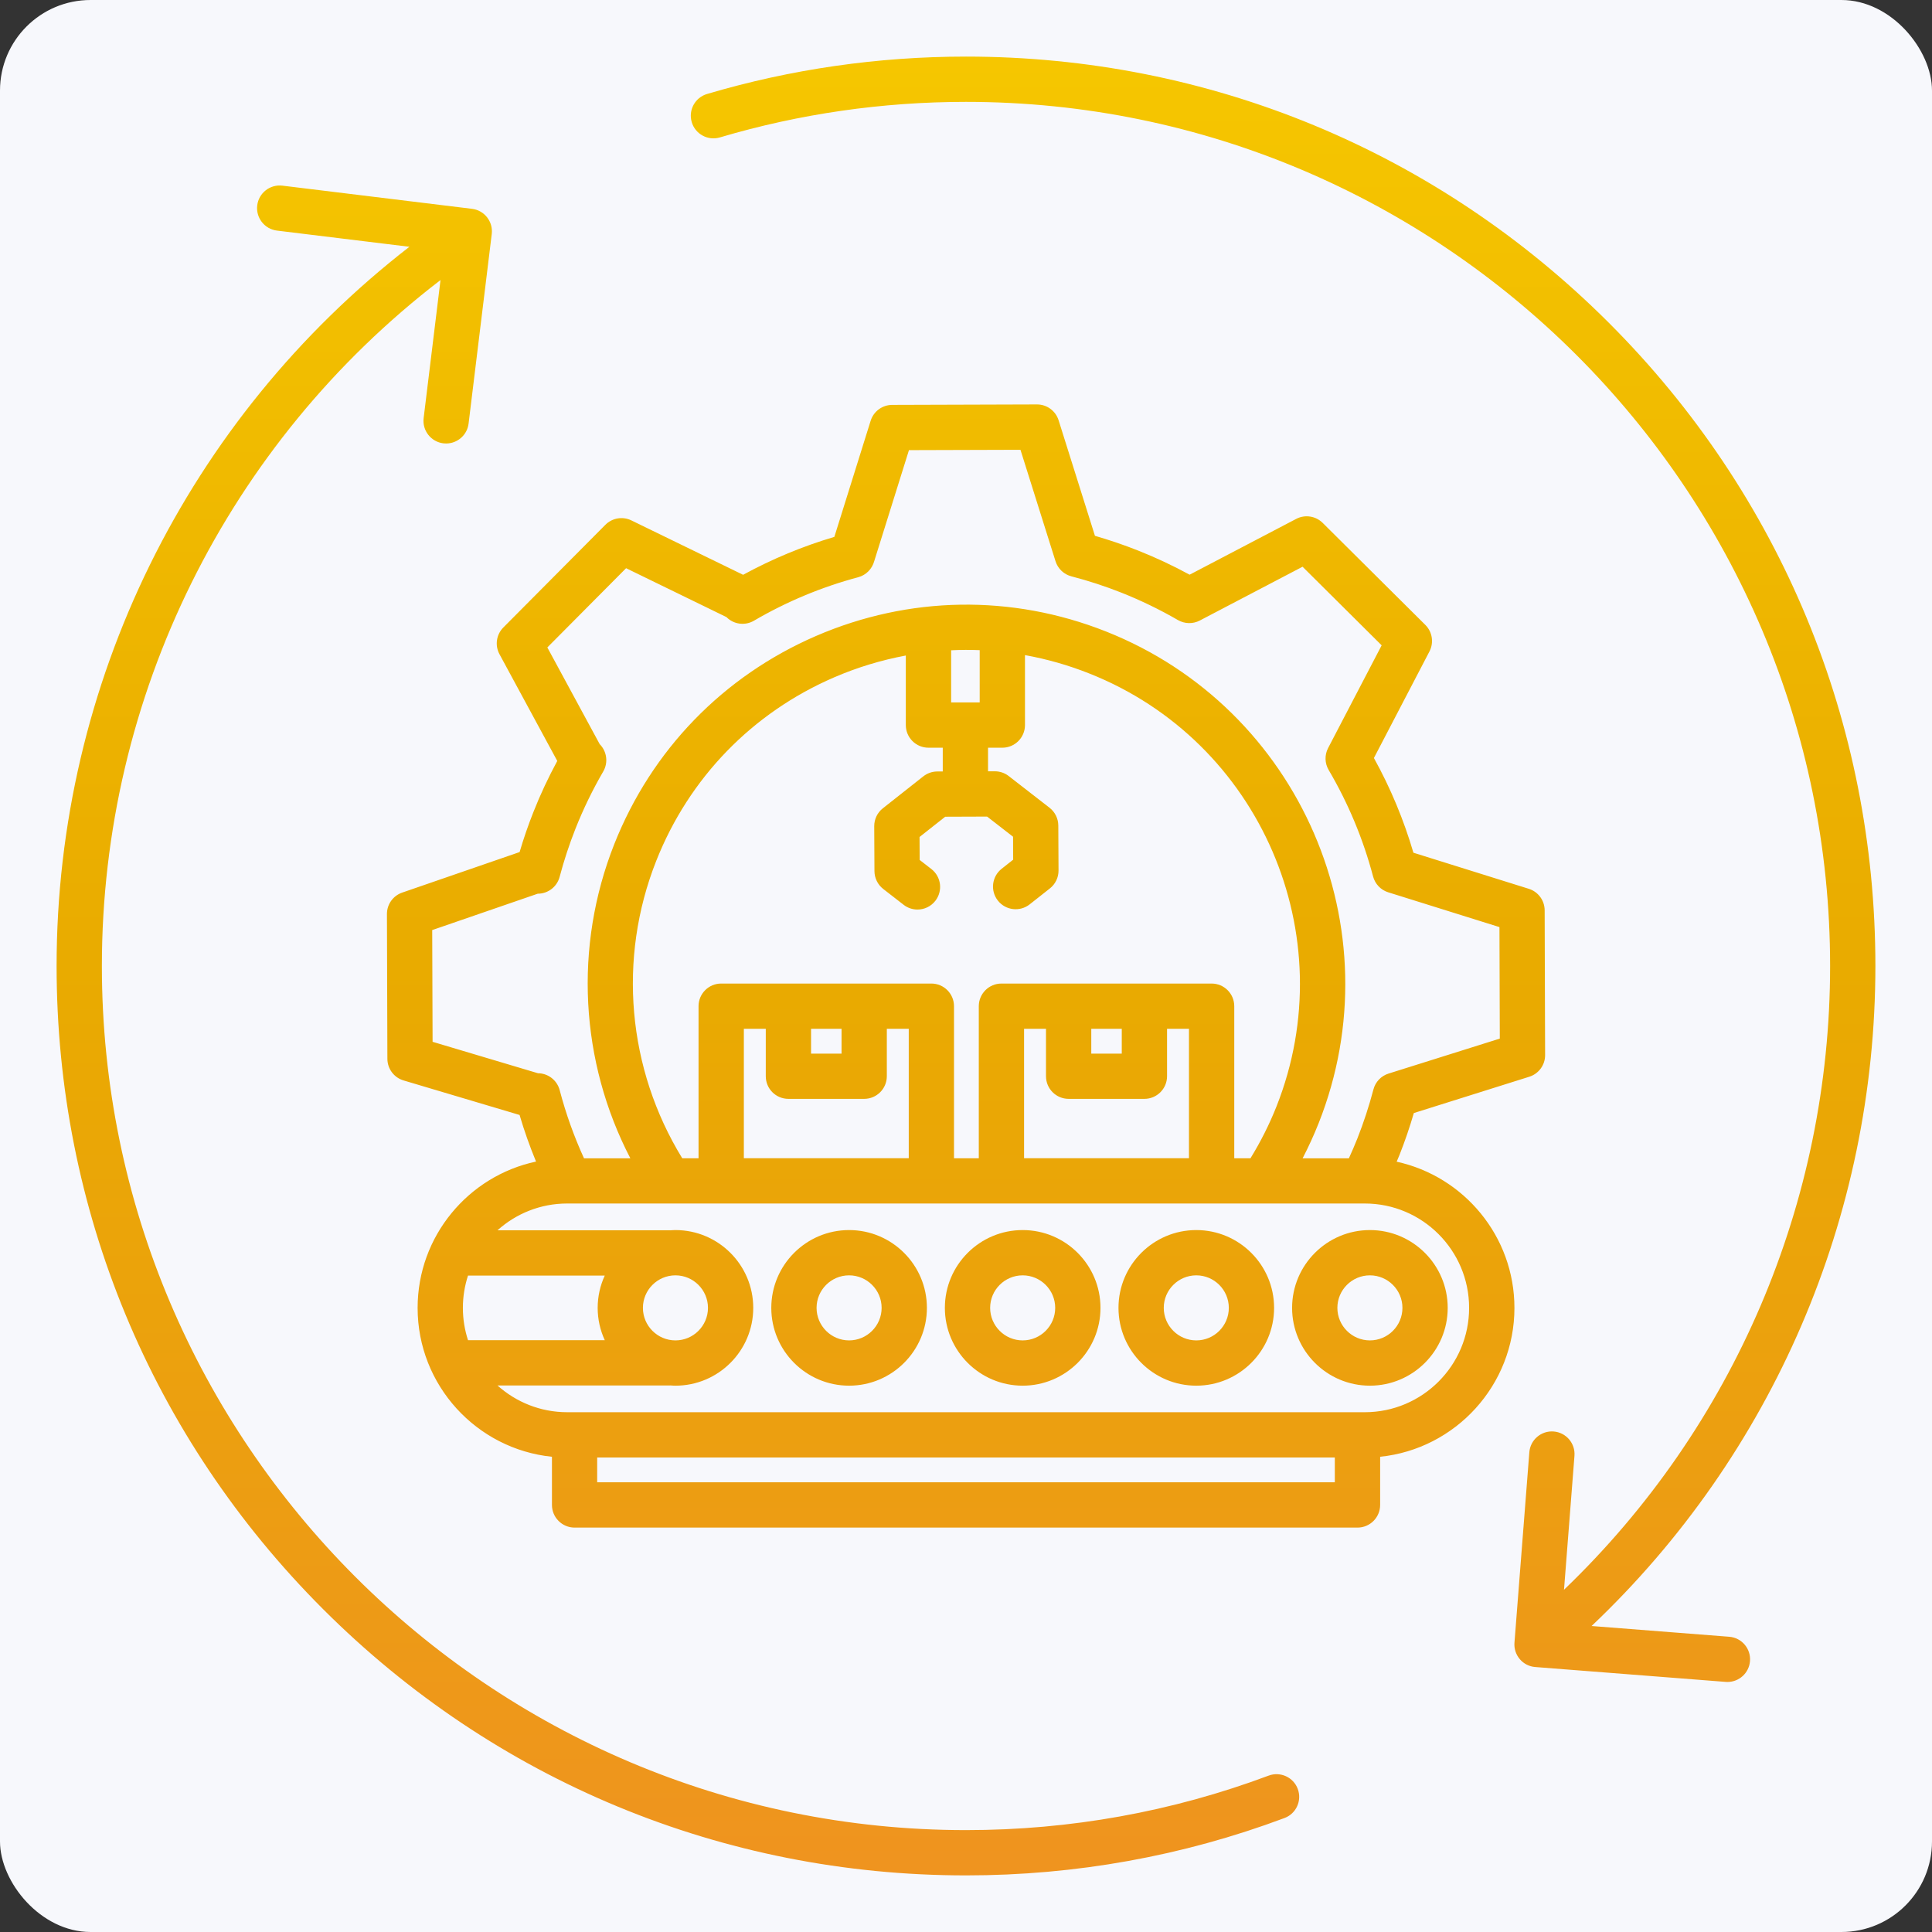
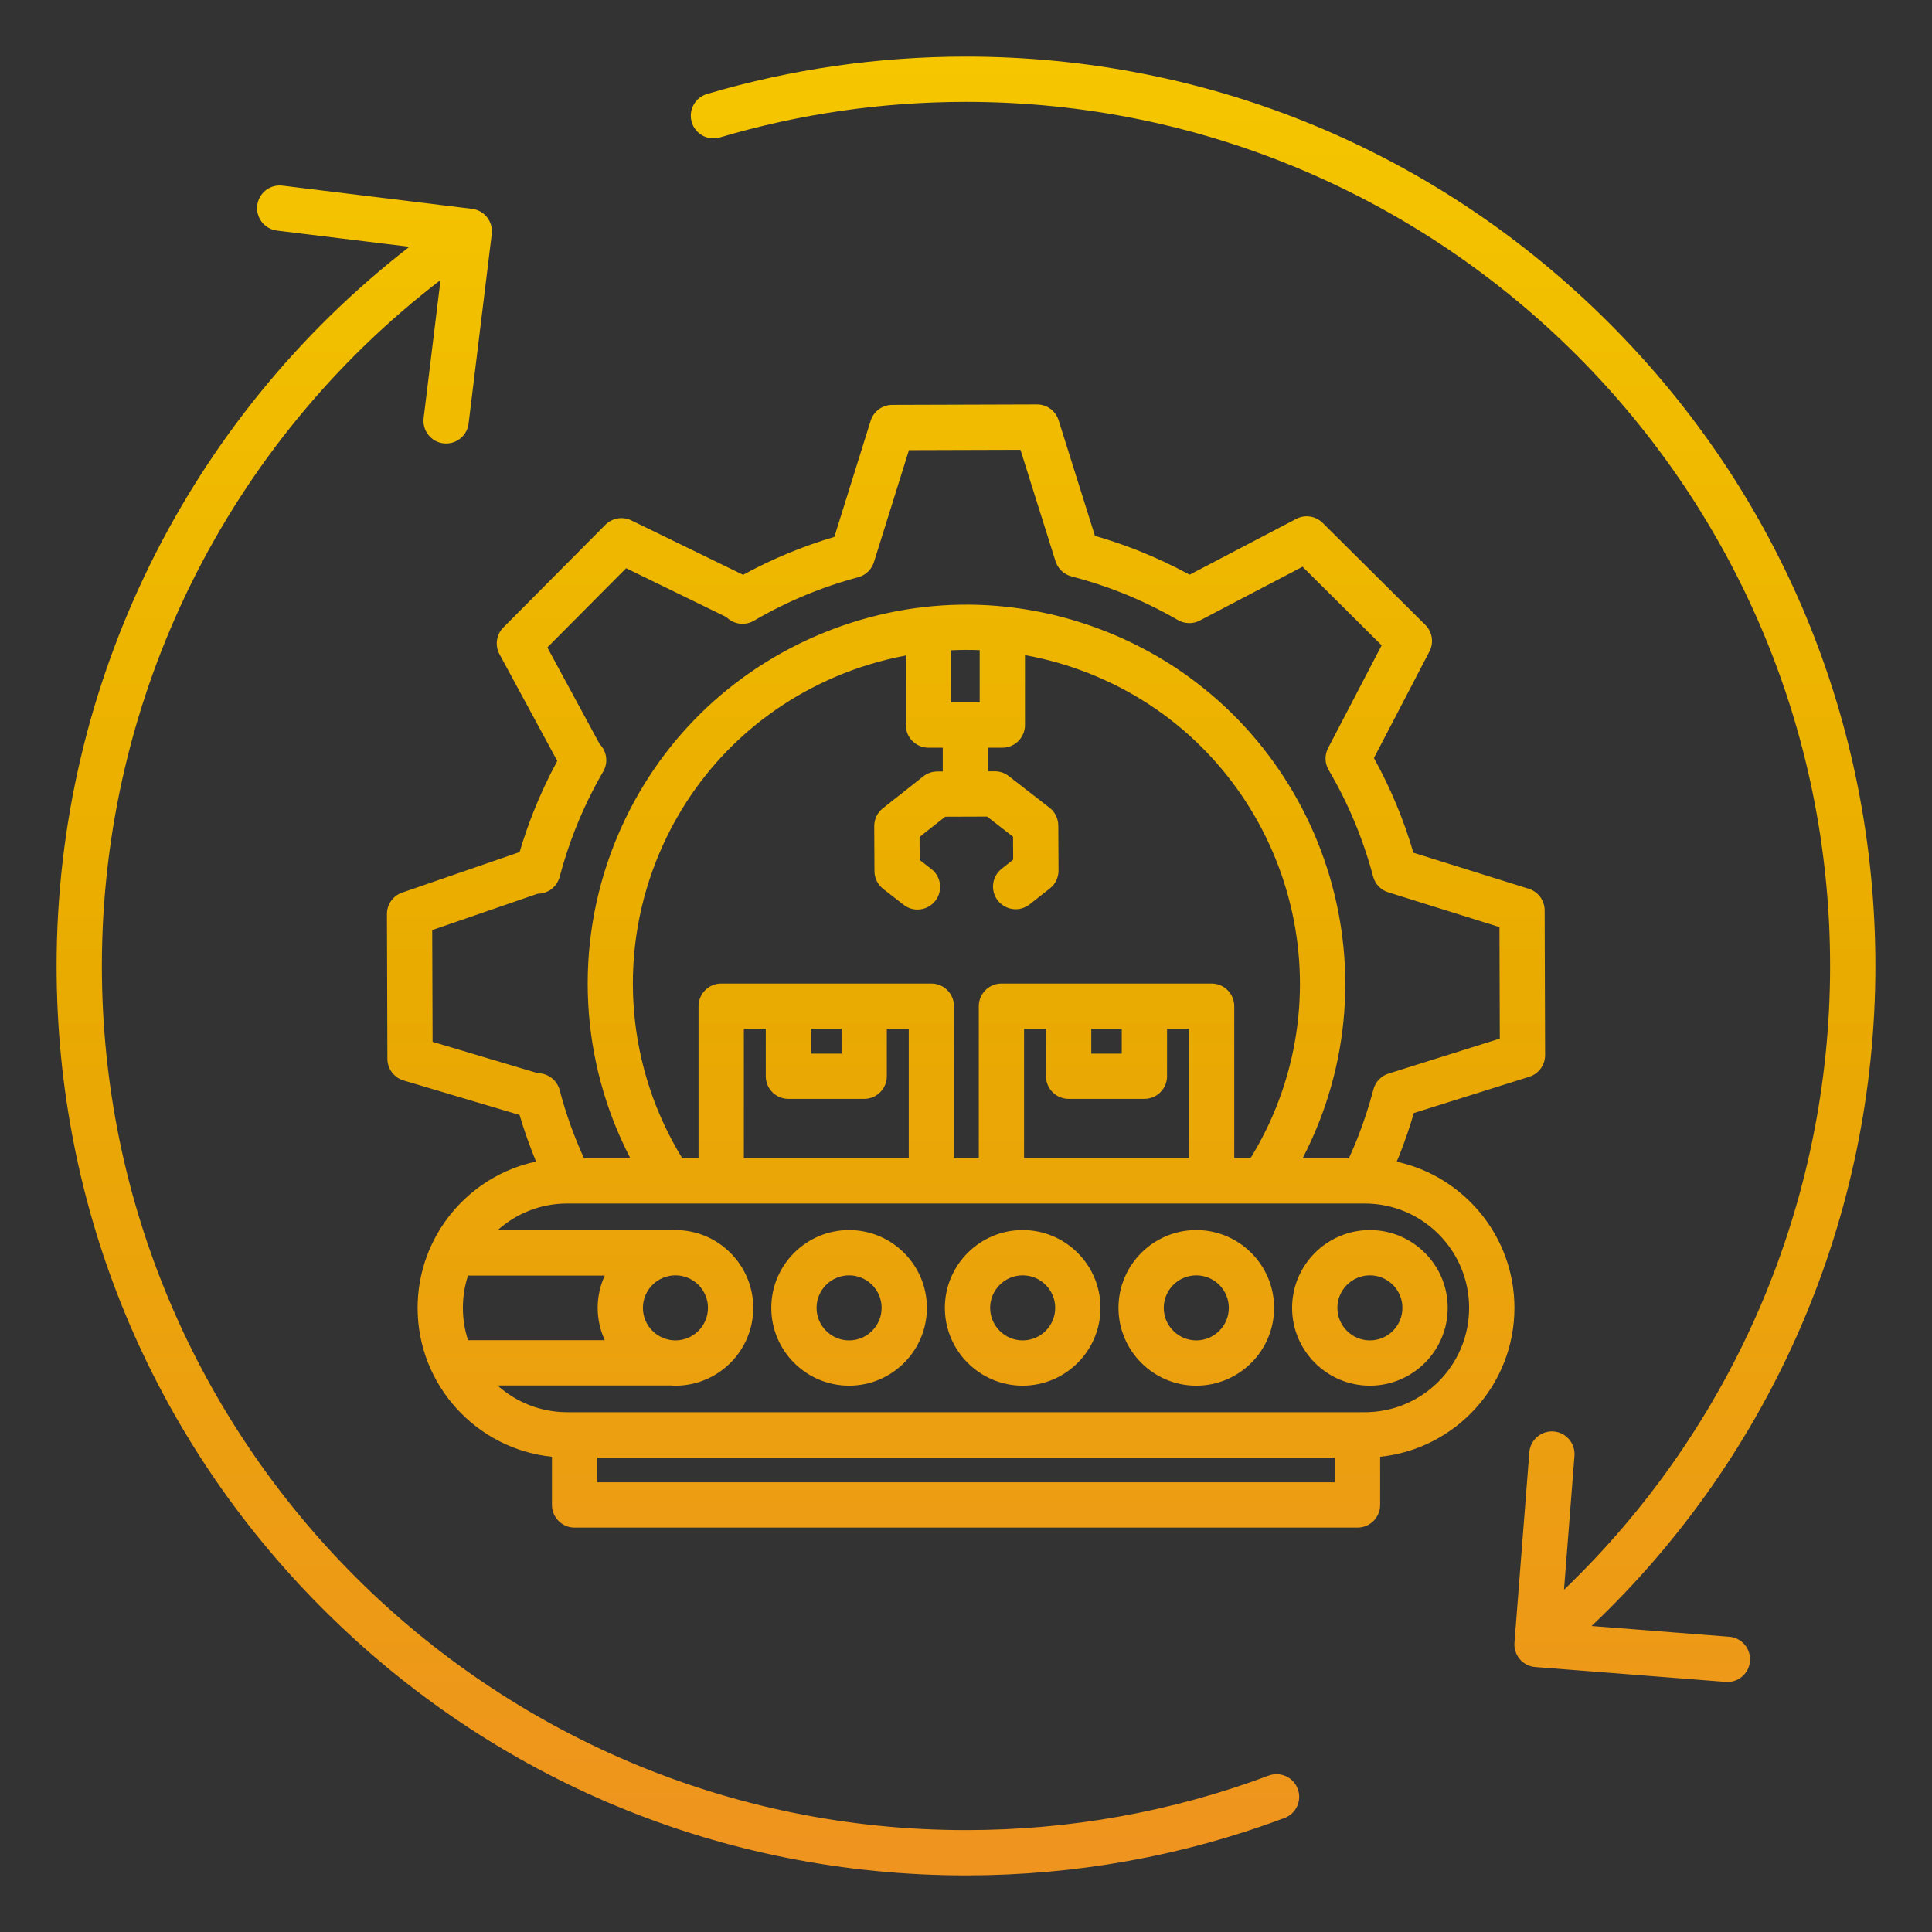
<svg xmlns="http://www.w3.org/2000/svg" id="Layer_1" enable-background="new 0 0 512 512" viewBox="0 0 512 512">
  <rect x="0" y="0" width="512" height="512" fill="#333333" stroke="none" />
-   <rect class="uk-preserve" width="512" height="512" fill="#f7f8fc" x="0" y="0" rx="24" />
  <linearGradient id="SVGID_1_" gradientUnits="userSpaceOnUse" x1="256" x2="256" y1="10" y2="502">
    <stop stop-color="#F6C700" offset="0" />
    <stop stop-color="#E9AB00" offset="0.5" />
    <stop stop-color="#EF9320" offset="1" />
  </linearGradient>
  <path d="m401.34 346.6c0-18.97-13.39-34.85-31.21-38.74.24-.59.51-1.17.74-1.76 1.44-3.64 2.72-7.37 3.81-11.13l30.59-9.62c2.51-.79 4.21-3.12 4.2-5.74l-.12-38.36c-.01-2.62-1.71-4.93-4.21-5.71l-30.57-9.56c-2.56-8.73-6.07-17.15-10.47-25.1l14.72-28.24c1.21-2.33.77-5.18-1.09-7.03l-27.21-27.04c-1.86-1.84-4.69-2.27-7.01-1.06l-28.25 14.79c-4.42-2.41-9.02-4.56-13.71-6.42-3.71-1.47-7.53-2.77-11.38-3.88l-9.63-30.62c-.79-2.5-3.1-4.2-5.72-4.2-.01 0-.01 0-.02 0l-38.36.12c-2.62.01-4.93 1.71-5.71 4.21l-9.62 30.77c-8.39 2.49-16.49 5.85-24.18 10.05l-29.62-14.42c-2.31-1.12-5.07-.65-6.88 1.17l-27.04 27.21c-1.87 1.88-2.28 4.76-1.02 7.09l15.31 28.28c-2.37 4.38-4.5 8.92-6.33 13.56-1.37 3.46-2.6 7.01-3.65 10.59l-31.12 10.74c-2.43.84-4.05 3.12-4.04 5.69l.12 38.36c.01 2.65 1.75 4.98 4.29 5.73l30.74 9.15c1.23 4.19 2.7 8.31 4.36 12.35-17.91 3.81-31.38 19.75-31.38 38.78 0 20.5 15.63 37.41 35.6 39.45v12.77c0 3.31 2.69 6 6 6h207.48c3.31 0 6-2.69 6-6v-12.77c19.96-2.05 35.59-18.97 35.59-39.46zm-286.7-70.51-.1-29.61 27.96-9.64h.02c2.72 0 5.1-1.84 5.79-4.47 1.14-4.31 2.55-8.59 4.19-12.74 2.07-5.23 4.55-10.34 7.36-15.17 1.37-2.35.98-5.33-.94-7.26l-13.87-25.62 20.87-21 26.59 12.95.03.03c1.93 1.93 4.91 2.31 7.27.93 8.66-5.06 17.95-8.94 27.63-11.52 2.09-.56 3.67-2.21 4.23-4.23l9.21-29.45 29.55-.09 9.29 29.53c.62 1.97 2.21 3.49 4.22 4.01 4.48 1.16 8.92 2.61 13.21 4.31 5.17 2.05 10.22 4.5 15.01 7.27 1.78 1.03 3.97 1.08 5.79.13l27.24-14.26 20.96 20.83-14.19 27.22c-.96 1.84-.9 4.03.15 5.82 5.19 8.82 9.15 18.32 11.77 28.22.53 1.99 2.04 3.58 4.01 4.19l29.48 9.22.09 29.55-29.49 9.27c-1.97.62-3.48 2.21-4 4.21-1.15 4.38-2.58 8.75-4.25 12.98-.7 1.77-1.47 3.53-2.26 5.27h-12.26c1.57-3.03 3-6.15 4.26-9.33 20.38-51.47-4.91-109.92-56.38-130.3-24.93-9.87-52.22-9.44-76.83 1.2-24.61 10.65-43.6 30.24-53.47 55.18-10.76 27.19-9.06 57.58 4.27 83.25h-12.28c-2.66-5.82-4.83-11.89-6.45-18.07-.69-2.62-3.05-4.46-5.76-4.48zm174.56-3.44h8.08v6.57h-8.08zm-6 18.56h20.08c3.31 0 6-2.69 6-6v-12.57h5.81v34.3h-43.7v-34.3h5.81v12.57c0 3.32 2.69 6 6 6zm37.89-30.56h-55.7c-3.31 0-6 2.69-6 6v40.3h-6.57v-40.3c0-3.31-2.69-6-6-6h-55.7c-3.31 0-6 2.69-6 6v40.3h-4.32c-14.54-23.69-17.15-52.92-6.88-78.84 8.69-21.95 25.41-39.2 47.08-48.58 6.19-2.68 12.58-4.6 19.05-5.81v18.43c0 3.31 2.69 6 6 6h3.79v6.3h-1.45c-1.34 0-2.64.46-3.7 1.29l-10.73 8.47c-1.45 1.14-2.29 2.89-2.28 4.74l.06 11.92c.01 1.84.87 3.58 2.32 4.71l5.41 4.2c1.09.85 2.39 1.26 3.67 1.26 1.79 0 3.56-.8 4.74-2.32 2.03-2.62 1.56-6.39-1.06-8.42l-3.1-2.41-.03-6.08 6.8-5.37 11.1-.04 6.88 5.34.03 6.08-3.06 2.42c-2.6 2.05-3.05 5.83-.99 8.43 2.05 2.6 5.82 3.05 8.43.99l5.36-4.23c1.45-1.14 2.29-2.89 2.28-4.74l-.06-11.92c-.01-1.84-.87-3.58-2.32-4.71l-10.82-8.4c-1.05-.82-2.35-1.26-3.68-1.26-.01 0-.01 0-.02 0l-1.78.01v-6.26h3.79c3.31 0 6-2.69 6-6v-18.54c5.76 1.04 11.45 2.65 17.02 4.86 45.32 17.94 67.58 69.41 49.64 114.73-1.9 4.79-4.22 9.39-6.9 13.75h-4.3v-40.3c0-3.32-2.69-6-6-6zm-106.15 12h8.08v6.57h-8.08zm-6 18.56h20.08c3.31 0 6-2.69 6-6v-12.57h5.81v34.3h-43.7v-34.3h5.81v12.57c0 3.32 2.68 6 6 6zm50.69-105.06h-7.57v-13.82c2.52-.12 5.05-.14 7.57-.03zm-89.25 160.45c0-4.75 3.87-8.62 8.62-8.62s8.62 3.87 8.62 8.62-3.87 8.62-8.62 8.62-8.62-3.87-8.62-8.62zm-10.11 8.56h-36.24c-.88-2.7-1.36-5.57-1.36-8.56s.48-5.86 1.36-8.56h36.24c-1.2 2.61-1.88 5.5-1.88 8.56s.68 5.95 1.88 8.56zm-2.01 37.66v-6.57h195.48v6.57zm203.42-18.57h-211.37c-7.09 0-13.57-2.69-18.47-7.09h45.78v-.01c.46.03.91.07 1.38.07 11.37 0 20.62-9.25 20.62-20.62s-9.25-20.62-20.62-20.62c-.47 0-.92.04-1.38.07v-.01h-45.78c4.9-4.41 11.38-7.1 18.47-7.1h211.37c15.25 0 27.65 12.4 27.65 27.65.01 15.26-12.4 27.66-27.65 27.66zm-136.66-48.27c-11.37 0-20.62 9.25-20.62 20.62s9.25 20.62 20.62 20.62 20.62-9.25 20.62-20.62-9.25-20.62-20.62-20.62zm0 29.24c-4.75 0-8.62-3.87-8.62-8.62s3.87-8.62 8.62-8.62 8.62 3.87 8.62 8.62-3.87 8.62-8.62 8.62zm46-29.24c-11.37 0-20.62 9.25-20.62 20.62s9.25 20.62 20.62 20.62 20.62-9.25 20.62-20.62-9.24-20.62-20.62-20.62zm0 29.24c-4.75 0-8.62-3.87-8.62-8.62s3.87-8.62 8.62-8.62 8.62 3.87 8.62 8.62-3.86 8.62-8.62 8.62zm46.01-29.24c-11.37 0-20.62 9.25-20.62 20.62s9.25 20.62 20.62 20.62 20.62-9.25 20.62-20.62-9.25-20.62-20.62-20.62zm0 29.24c-4.75 0-8.62-3.87-8.62-8.62s3.87-8.62 8.62-8.62 8.62 3.87 8.62 8.62-3.86 8.62-8.62 8.62zm46.01-29.24c-11.37 0-20.62 9.25-20.62 20.62s9.25 20.62 20.62 20.62 20.62-9.25 20.62-20.62-9.25-20.62-20.62-20.62zm0 29.24c-4.75 0-8.62-3.87-8.62-8.62s3.87-8.62 8.62-8.62 8.62 3.87 8.62 8.62-3.86 8.62-8.62 8.62zm-19.12 118.86c1.16 3.1-.41 6.56-3.52 7.72-26.96 10.09-55.36 15.2-84.4 15.2-64.37 0-124.89-25.07-170.41-70.59s-70.59-106.04-70.59-170.41c0-74.8 34.71-145.05 93.5-190.6l-35.1-4.29c-3.29-.4-5.63-3.39-5.23-6.68s3.39-5.63 6.68-5.23l50.24 6.14c3.29.4 5.63 3.39 5.23 6.68l-6.14 50.24c-.37 3.04-2.96 5.27-5.95 5.27-.24 0-.49-.01-.73-.04-3.29-.4-5.63-3.39-5.23-6.68l4.47-36.59c-56.4 43.25-89.74 110.33-89.74 181.78 0 126.27 102.73 229 229 229 27.6 0 54.59-4.86 80.2-14.44 3.1-1.16 6.56.42 7.72 3.52zm119.85-33.87c-.25 3.14-2.87 5.53-5.98 5.53-.16 0-.31-.01-.47-.02l-50.46-3.94c-1.59-.12-3.06-.87-4.09-2.08s-1.55-2.78-1.42-4.37l3.94-50.46c.26-3.3 3.15-5.77 6.45-5.51s5.77 3.15 5.51 6.45l-2.77 35.49c44.97-43.13 70.52-102.64 70.52-165.3 0-126.27-102.73-229-229-229-22.2 0-44.14 3.17-65.22 9.42-3.18.94-6.52-.87-7.46-4.05s.87-6.52 4.05-7.46c22.18-6.57 45.27-9.91 68.63-9.91 64.37 0 124.89 25.07 170.41 70.59s70.59 106.04 70.59 170.41c0 66.4-27.27 129.46-75.21 174.91l36.47 2.85c3.3.25 5.77 3.14 5.51 6.45z" fill="url(#SVGID_1_)" />
</svg>